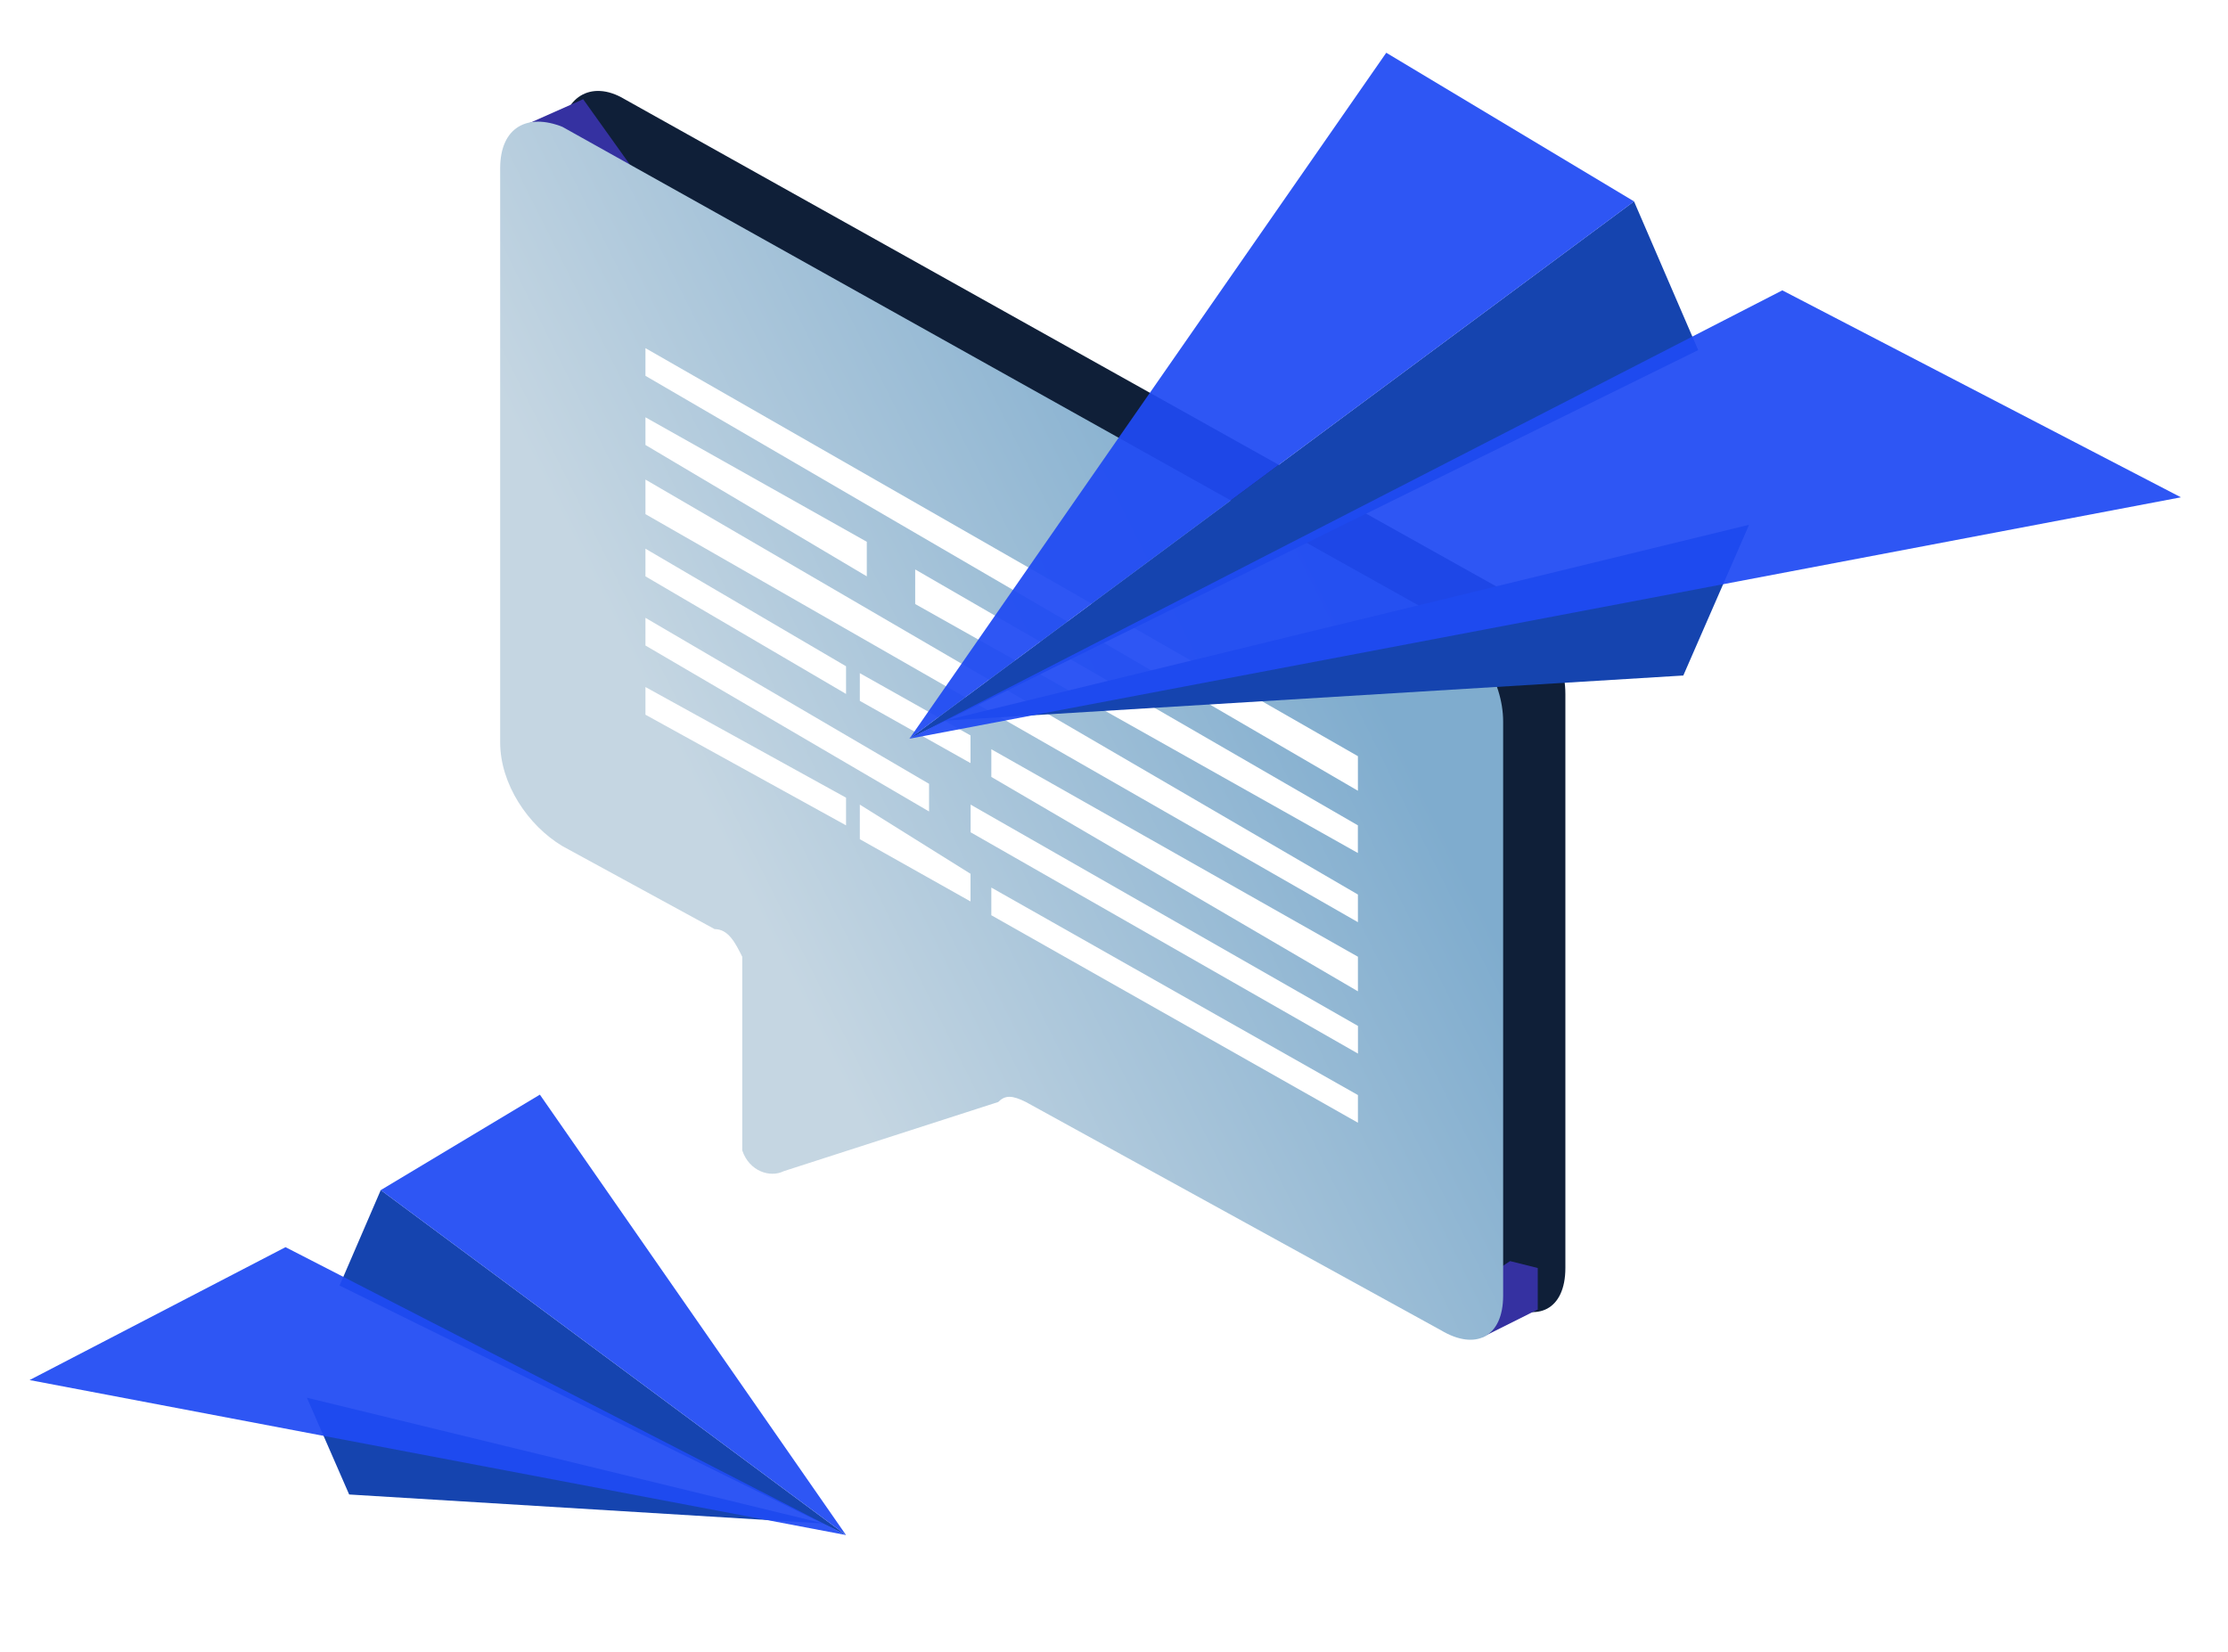
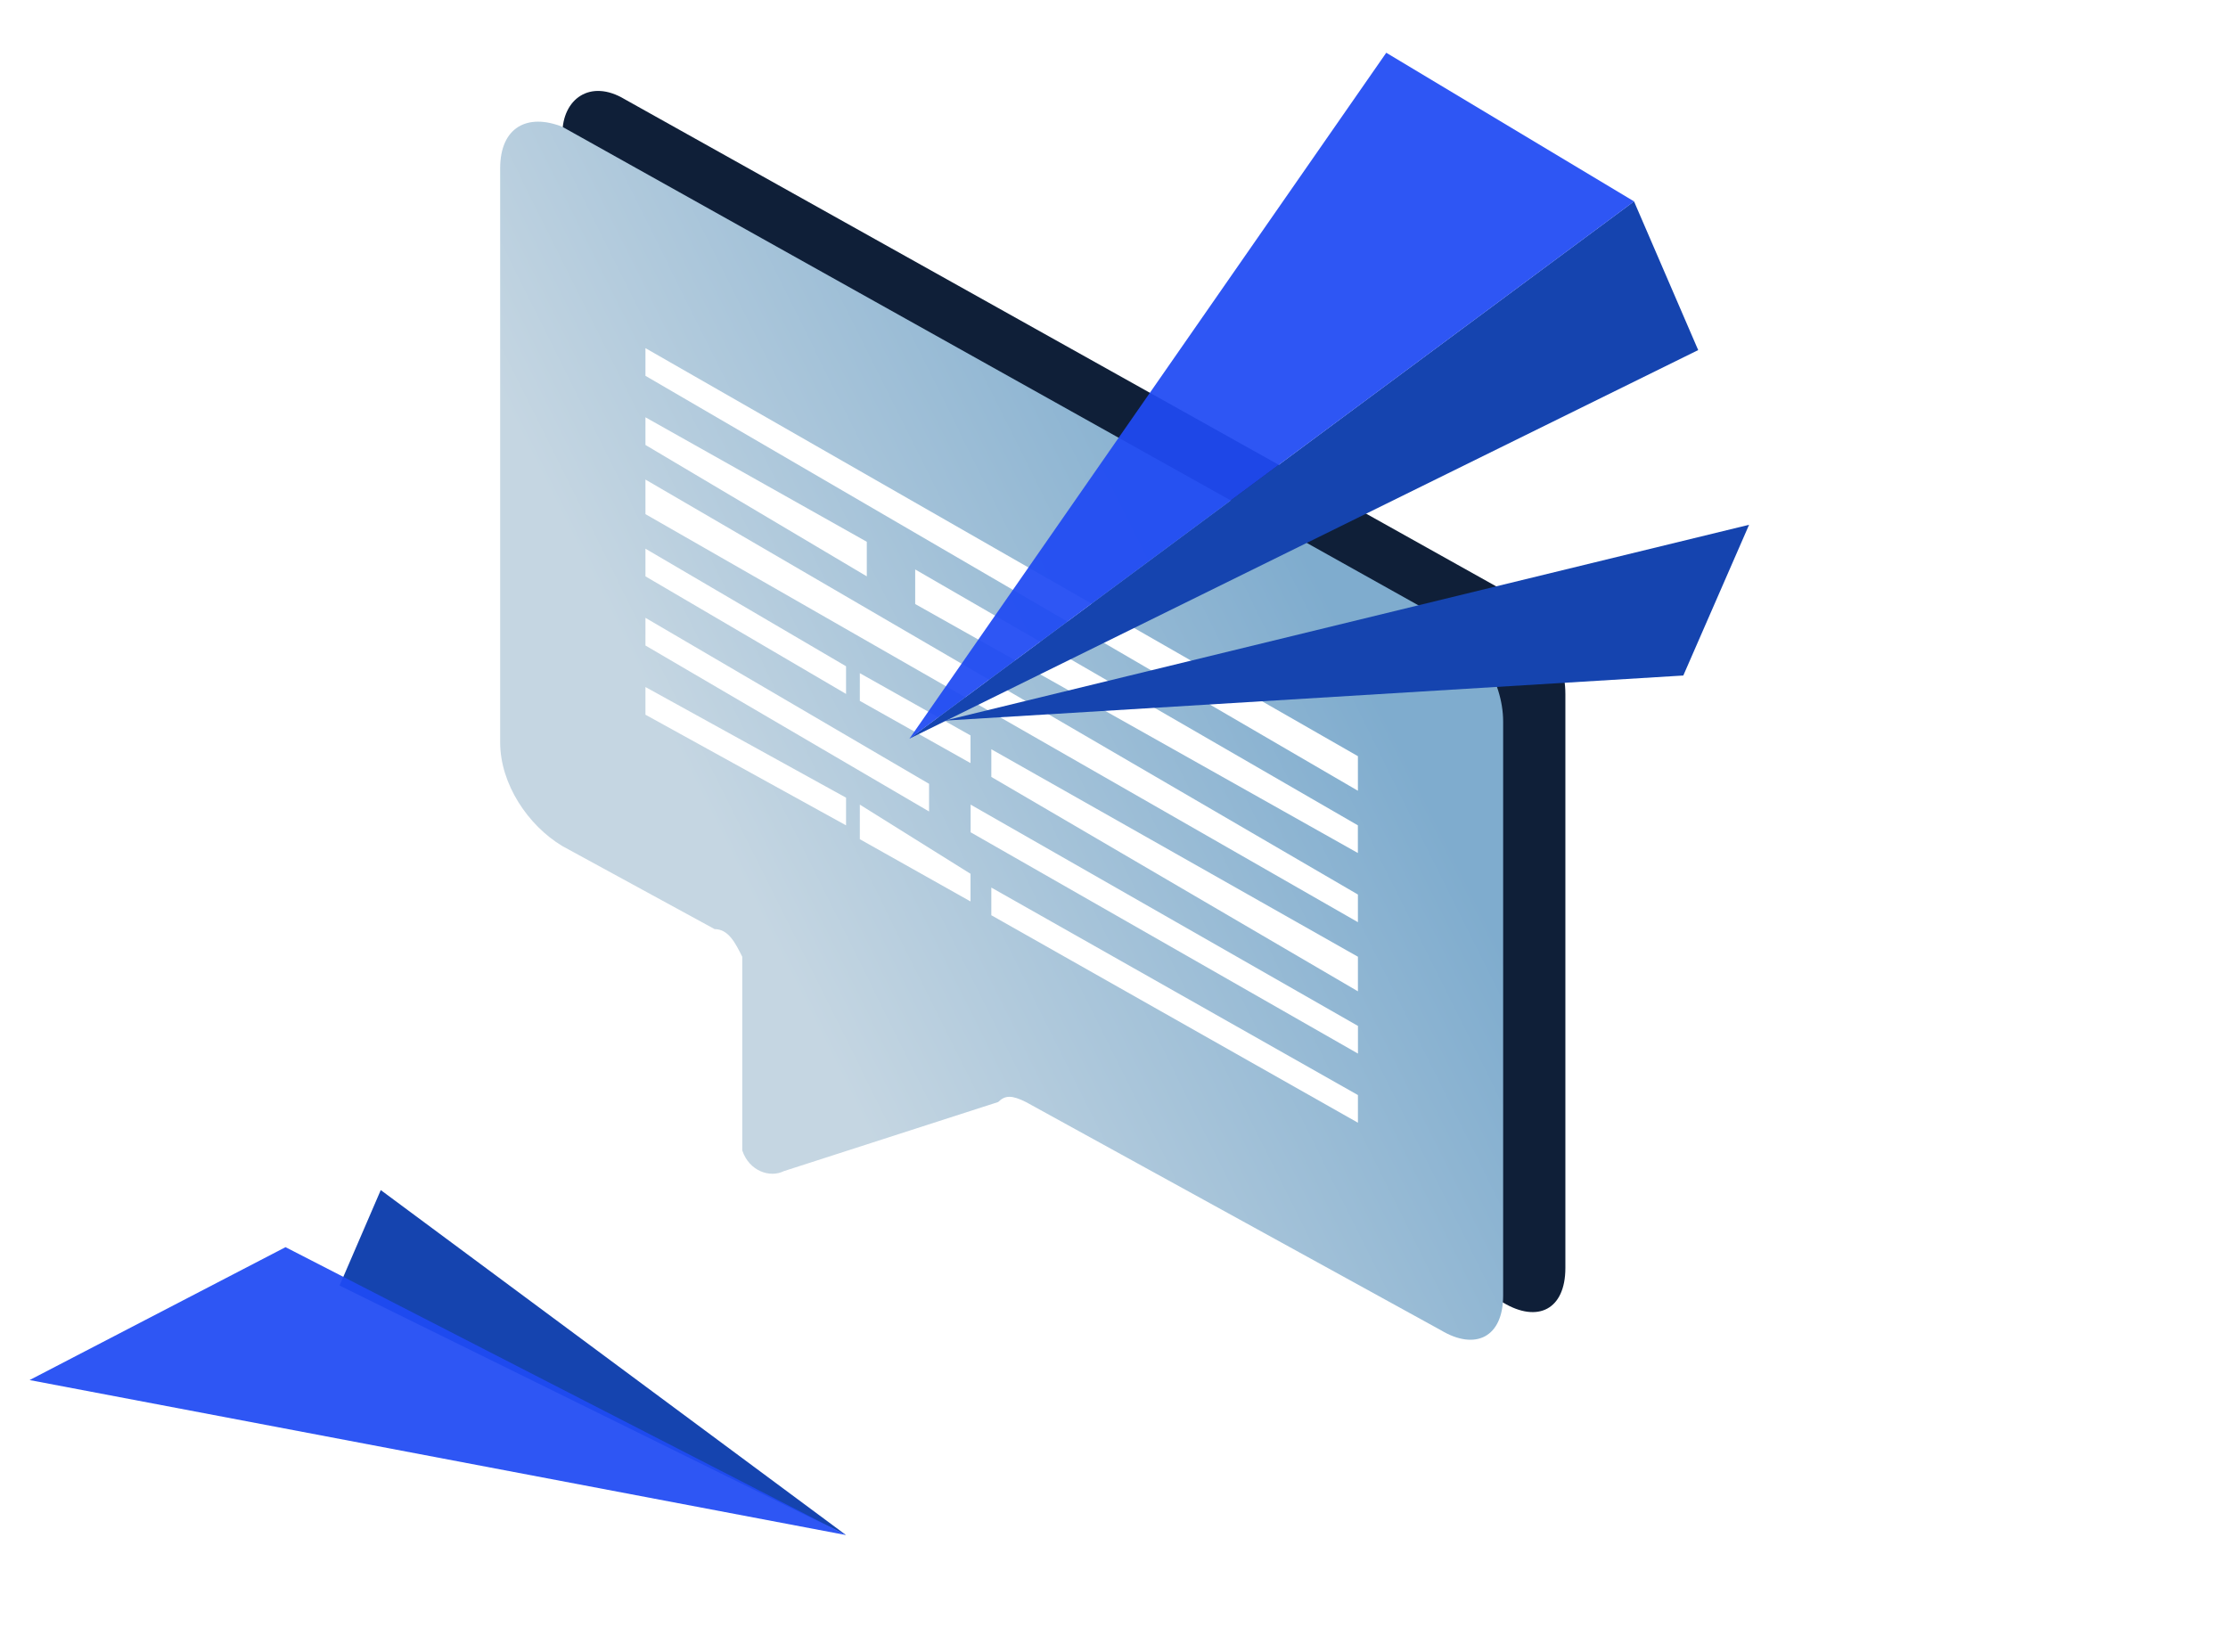
<svg xmlns="http://www.w3.org/2000/svg" width="147" height="109" fill="none">
  <path d="M25.122 78.533l-2.718 6.3 33.416 16.466-30.698-22.766z" fill="#1544AF" filter="url(#a)" />
-   <path d="M20.25 92.235l2.787 6.386 31.293 1.912-34.08-8.298z" fill="#1544AF" filter="url(#b)" />
  <path d="M55.818 101.298L1.952 91.07l16.886-8.77 36.98 18.997z" fill="#204AF4" fill-opacity=".93" filter="url(#c)" />
-   <path d="M25.122 78.534l30.698 22.765-20.2-29.064-10.498 6.299z" fill="#204AF4" fill-opacity=".93" filter="url(#d)" />
  <path d="M41.213 6.546l57.96 32.403c2.282 1.37 4.108 4.108 4.108 6.846v37.88c0 2.738-1.826 3.65-4.108 2.282L71.79 70.897c-.912-.457-1.369-.457-1.825 0L55.817 75.46c-.913.456-2.282 0-2.738-1.37V61.313c-.456-.913-.913-1.825-1.826-1.825l-10.04-5.477c-2.282-1.37-4.108-4.107-4.108-6.846V8.828c0-2.282 1.826-3.65 4.108-2.282z" fill="#0F1F38" />
-   <path d="M101.458 86.414l-3.65 1.826-.914-3.195 2.739-1.825 1.825.456v2.738zM38.475 6.547l-4.108 1.825 2.282 6.39 6.39-1.826-4.564-6.39z" fill="#3531A1" />
  <path d="M37.107 8.37l57.961 32.404c2.282 1.37 4.107 4.107 4.107 6.846V85.5c0 2.738-1.825 3.65-4.107 2.281l-27.383-15.06c-.913-.457-1.37-.457-1.826 0l-14.147 4.564c-.913.456-2.282 0-2.739-1.37V63.137c-.456-.913-.912-1.826-1.825-1.826l-10.04-5.476C34.825 54.465 33 51.727 33 48.989v-37.88c0-2.738 1.825-3.65 4.107-2.738z" fill="url(#e)" />
  <path d="M42.586 42.597L61.298 53.55v-1.825L42.586 40.77v1.826zM64.04 54.922l25.556 14.604v-1.825L64.04 53.097v1.825zm-21.454-7.759l13.235 7.302v-1.826l-13.235-7.302v1.826zm22.82 13.234l24.188 13.691v-1.825L65.406 58.57v1.826zm-8.676-5.018l7.303 4.107v-1.825l-7.303-4.564v2.282zM42.586 38.033l13.235 7.759v-1.825l-13.235-7.759v1.825zm22.82 13.236l24.188 14.148v-2.282L65.406 49.443v1.826zM56.73 46.25l7.303 4.107V48.53l-7.303-4.107v1.825zM42.586 24.8l47.007 27.382V49.9L42.586 22.974v1.825zm0 4.563l14.604 8.67v-2.281l-14.604-8.215v1.826zM60.383 39.86L89.59 56.29v-1.826L60.383 37.578v2.282zm-17.797-5.932l47.007 26.926V59.03L42.586 31.646v2.282z" fill="#fff" />
  <path d="M107.811 13.29l4.233 9.812L60 48.746l47.811-35.456z" fill="#1544AF" filter="url(#f)" />
  <path d="M115.402 34.63l-4.34 9.947-48.738 2.978 53.078-12.925z" fill="#1544AF" filter="url(#g)" />
-   <path d="M60 48.748l83.894-15.931-26.299-13.657-57.594 29.588z" fill="#204AF4" fill-opacity=".93" filter="url(#h)" />
  <path d="M107.814 13.291L60.003 48.748l31.46-45.267 16.351 9.81z" fill="#204AF4" fill-opacity=".93" filter="url(#i)" />
  <defs>
    <filter id="a" x="18.402" y="74.533" width="41.418" height="30.766" filterUnits="userSpaceOnUse" color-interpolation-filters="sRGB">
      <feFlood flood-opacity="0" result="BackgroundImageFix" />
      <feGaussianBlur in="BackgroundImageFix" stdDeviation="2" />
      <feComposite in2="SourceAlpha" operator="in" result="effect1_backgroundBlur_494_19533" />
      <feBlend in="SourceGraphic" in2="effect1_backgroundBlur_494_19533" result="shape" />
    </filter>
    <filter id="b" x="16.25" y="88.235" width="42.078" height="16.299" filterUnits="userSpaceOnUse" color-interpolation-filters="sRGB">
      <feFlood flood-opacity="0" result="BackgroundImageFix" />
      <feGaussianBlur in="BackgroundImageFix" stdDeviation="2" />
      <feComposite in2="SourceAlpha" operator="in" result="effect1_backgroundBlur_494_19533" />
      <feBlend in="SourceGraphic" in2="effect1_backgroundBlur_494_19533" result="shape" />
    </filter>
    <filter id="c" x="-2.047" y="78.302" width="61.863" height="26.997" filterUnits="userSpaceOnUse" color-interpolation-filters="sRGB">
      <feFlood flood-opacity="0" result="BackgroundImageFix" />
      <feGaussianBlur in="BackgroundImageFix" stdDeviation="2" />
      <feComposite in2="SourceAlpha" operator="in" result="effect1_backgroundBlur_494_19533" />
      <feBlend in="SourceGraphic" in2="effect1_backgroundBlur_494_19533" result="shape" />
    </filter>
    <filter id="d" x="21.121" y="68.235" width="38.699" height="37.065" filterUnits="userSpaceOnUse" color-interpolation-filters="sRGB">
      <feFlood flood-opacity="0" result="BackgroundImageFix" />
      <feGaussianBlur in="BackgroundImageFix" stdDeviation="2" />
      <feComposite in2="SourceAlpha" operator="in" result="effect1_backgroundBlur_494_19533" />
      <feBlend in="SourceGraphic" in2="effect1_backgroundBlur_494_19533" result="shape" />
    </filter>
    <filter id="f" x="56" y="9.291" width="60.043" height="43.457" filterUnits="userSpaceOnUse" color-interpolation-filters="sRGB">
      <feFlood flood-opacity="0" result="BackgroundImageFix" />
      <feGaussianBlur in="BackgroundImageFix" stdDeviation="2" />
      <feComposite in2="SourceAlpha" operator="in" result="effect1_backgroundBlur_494_19533" />
      <feBlend in="SourceGraphic" in2="effect1_backgroundBlur_494_19533" result="shape" />
    </filter>
    <filter id="g" x="58.324" y="30.63" width="61.078" height="20.925" filterUnits="userSpaceOnUse" color-interpolation-filters="sRGB">
      <feFlood flood-opacity="0" result="BackgroundImageFix" />
      <feGaussianBlur in="BackgroundImageFix" stdDeviation="2" />
      <feComposite in2="SourceAlpha" operator="in" result="effect1_backgroundBlur_494_19533" />
      <feBlend in="SourceGraphic" in2="effect1_backgroundBlur_494_19533" result="shape" />
    </filter>
    <filter id="h" x="56" y="15.16" width="91.894" height="37.587" filterUnits="userSpaceOnUse" color-interpolation-filters="sRGB">
      <feFlood flood-opacity="0" result="BackgroundImageFix" />
      <feGaussianBlur in="BackgroundImageFix" stdDeviation="2" />
      <feComposite in2="SourceAlpha" operator="in" result="effect1_backgroundBlur_494_19533" />
      <feBlend in="SourceGraphic" in2="effect1_backgroundBlur_494_19533" result="shape" />
    </filter>
    <filter id="i" x="56.004" y="-.519" width="55.809" height="53.267" filterUnits="userSpaceOnUse" color-interpolation-filters="sRGB">
      <feFlood flood-opacity="0" result="BackgroundImageFix" />
      <feGaussianBlur in="BackgroundImageFix" stdDeviation="2" />
      <feComposite in2="SourceAlpha" operator="in" result="effect1_backgroundBlur_494_19533" />
      <feBlend in="SourceGraphic" in2="effect1_backgroundBlur_494_19533" result="shape" />
    </filter>
    <linearGradient id="e" x1="90.38" y1="44.974" x2="51.901" y2="64.143" gradientUnits="userSpaceOnUse">
      <stop stop-color="#7FACCE" />
      <stop offset="1" stop-color="#C5D6E2" />
    </linearGradient>
  </defs>
</svg>